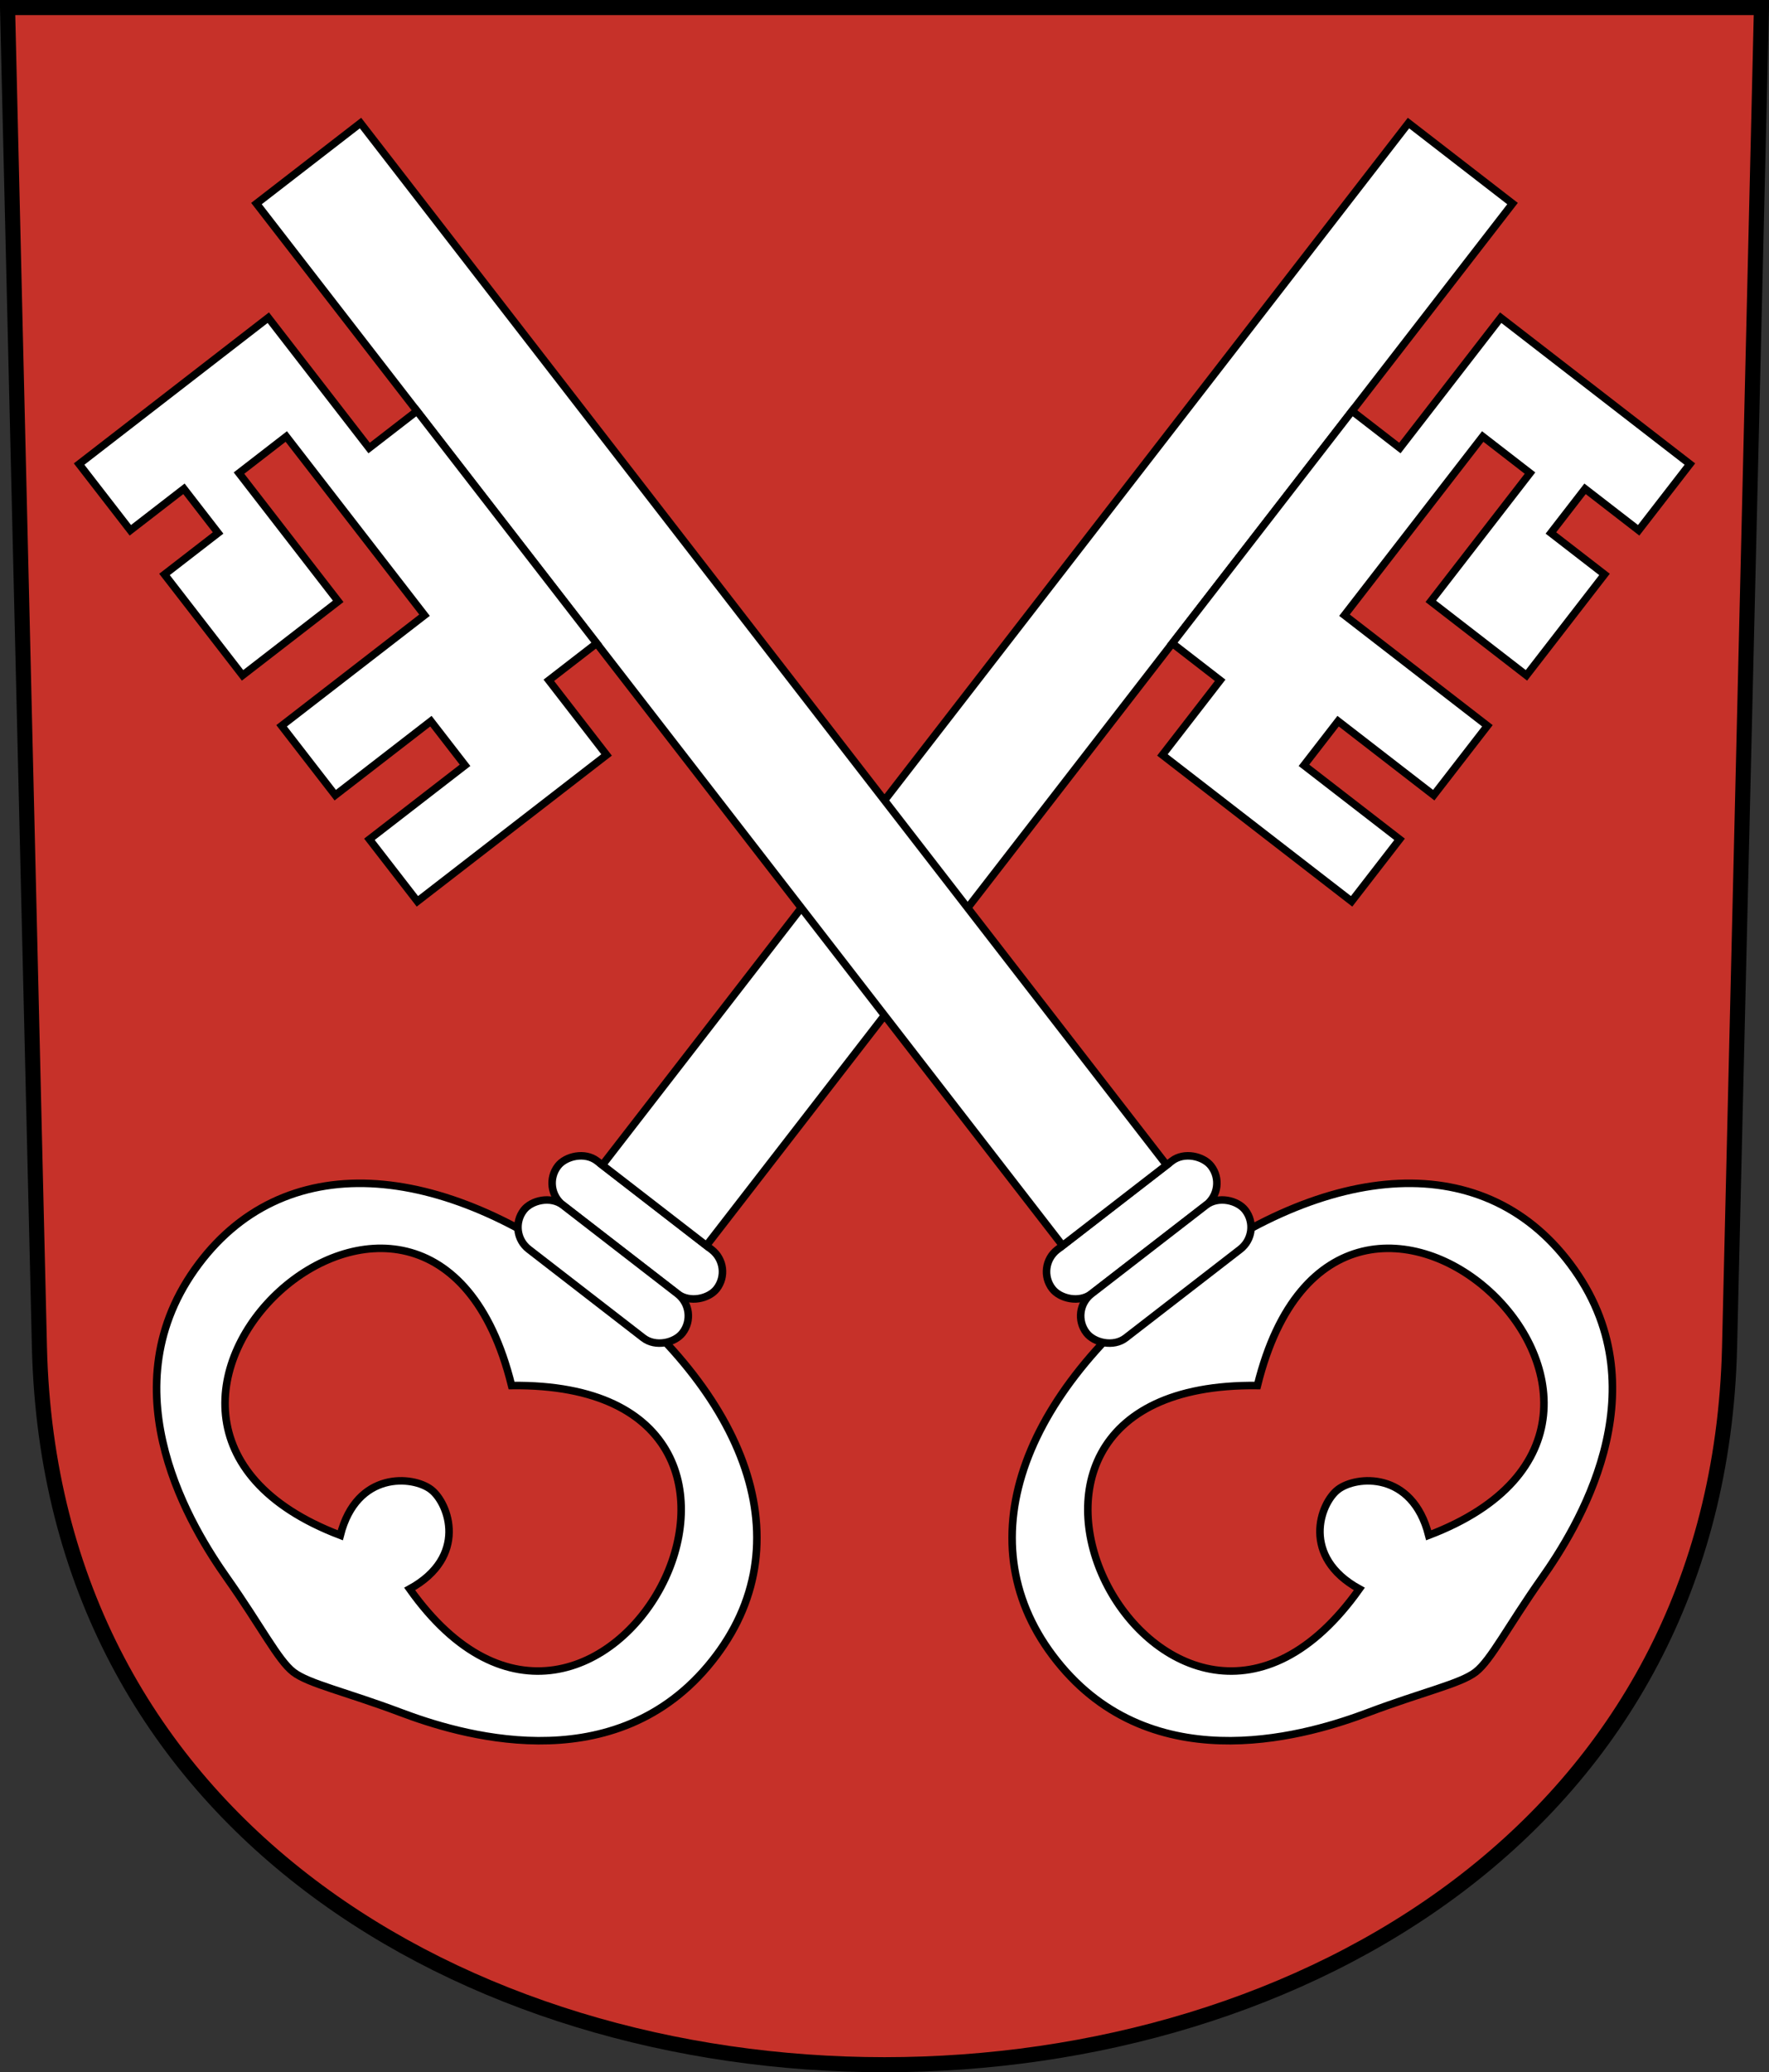
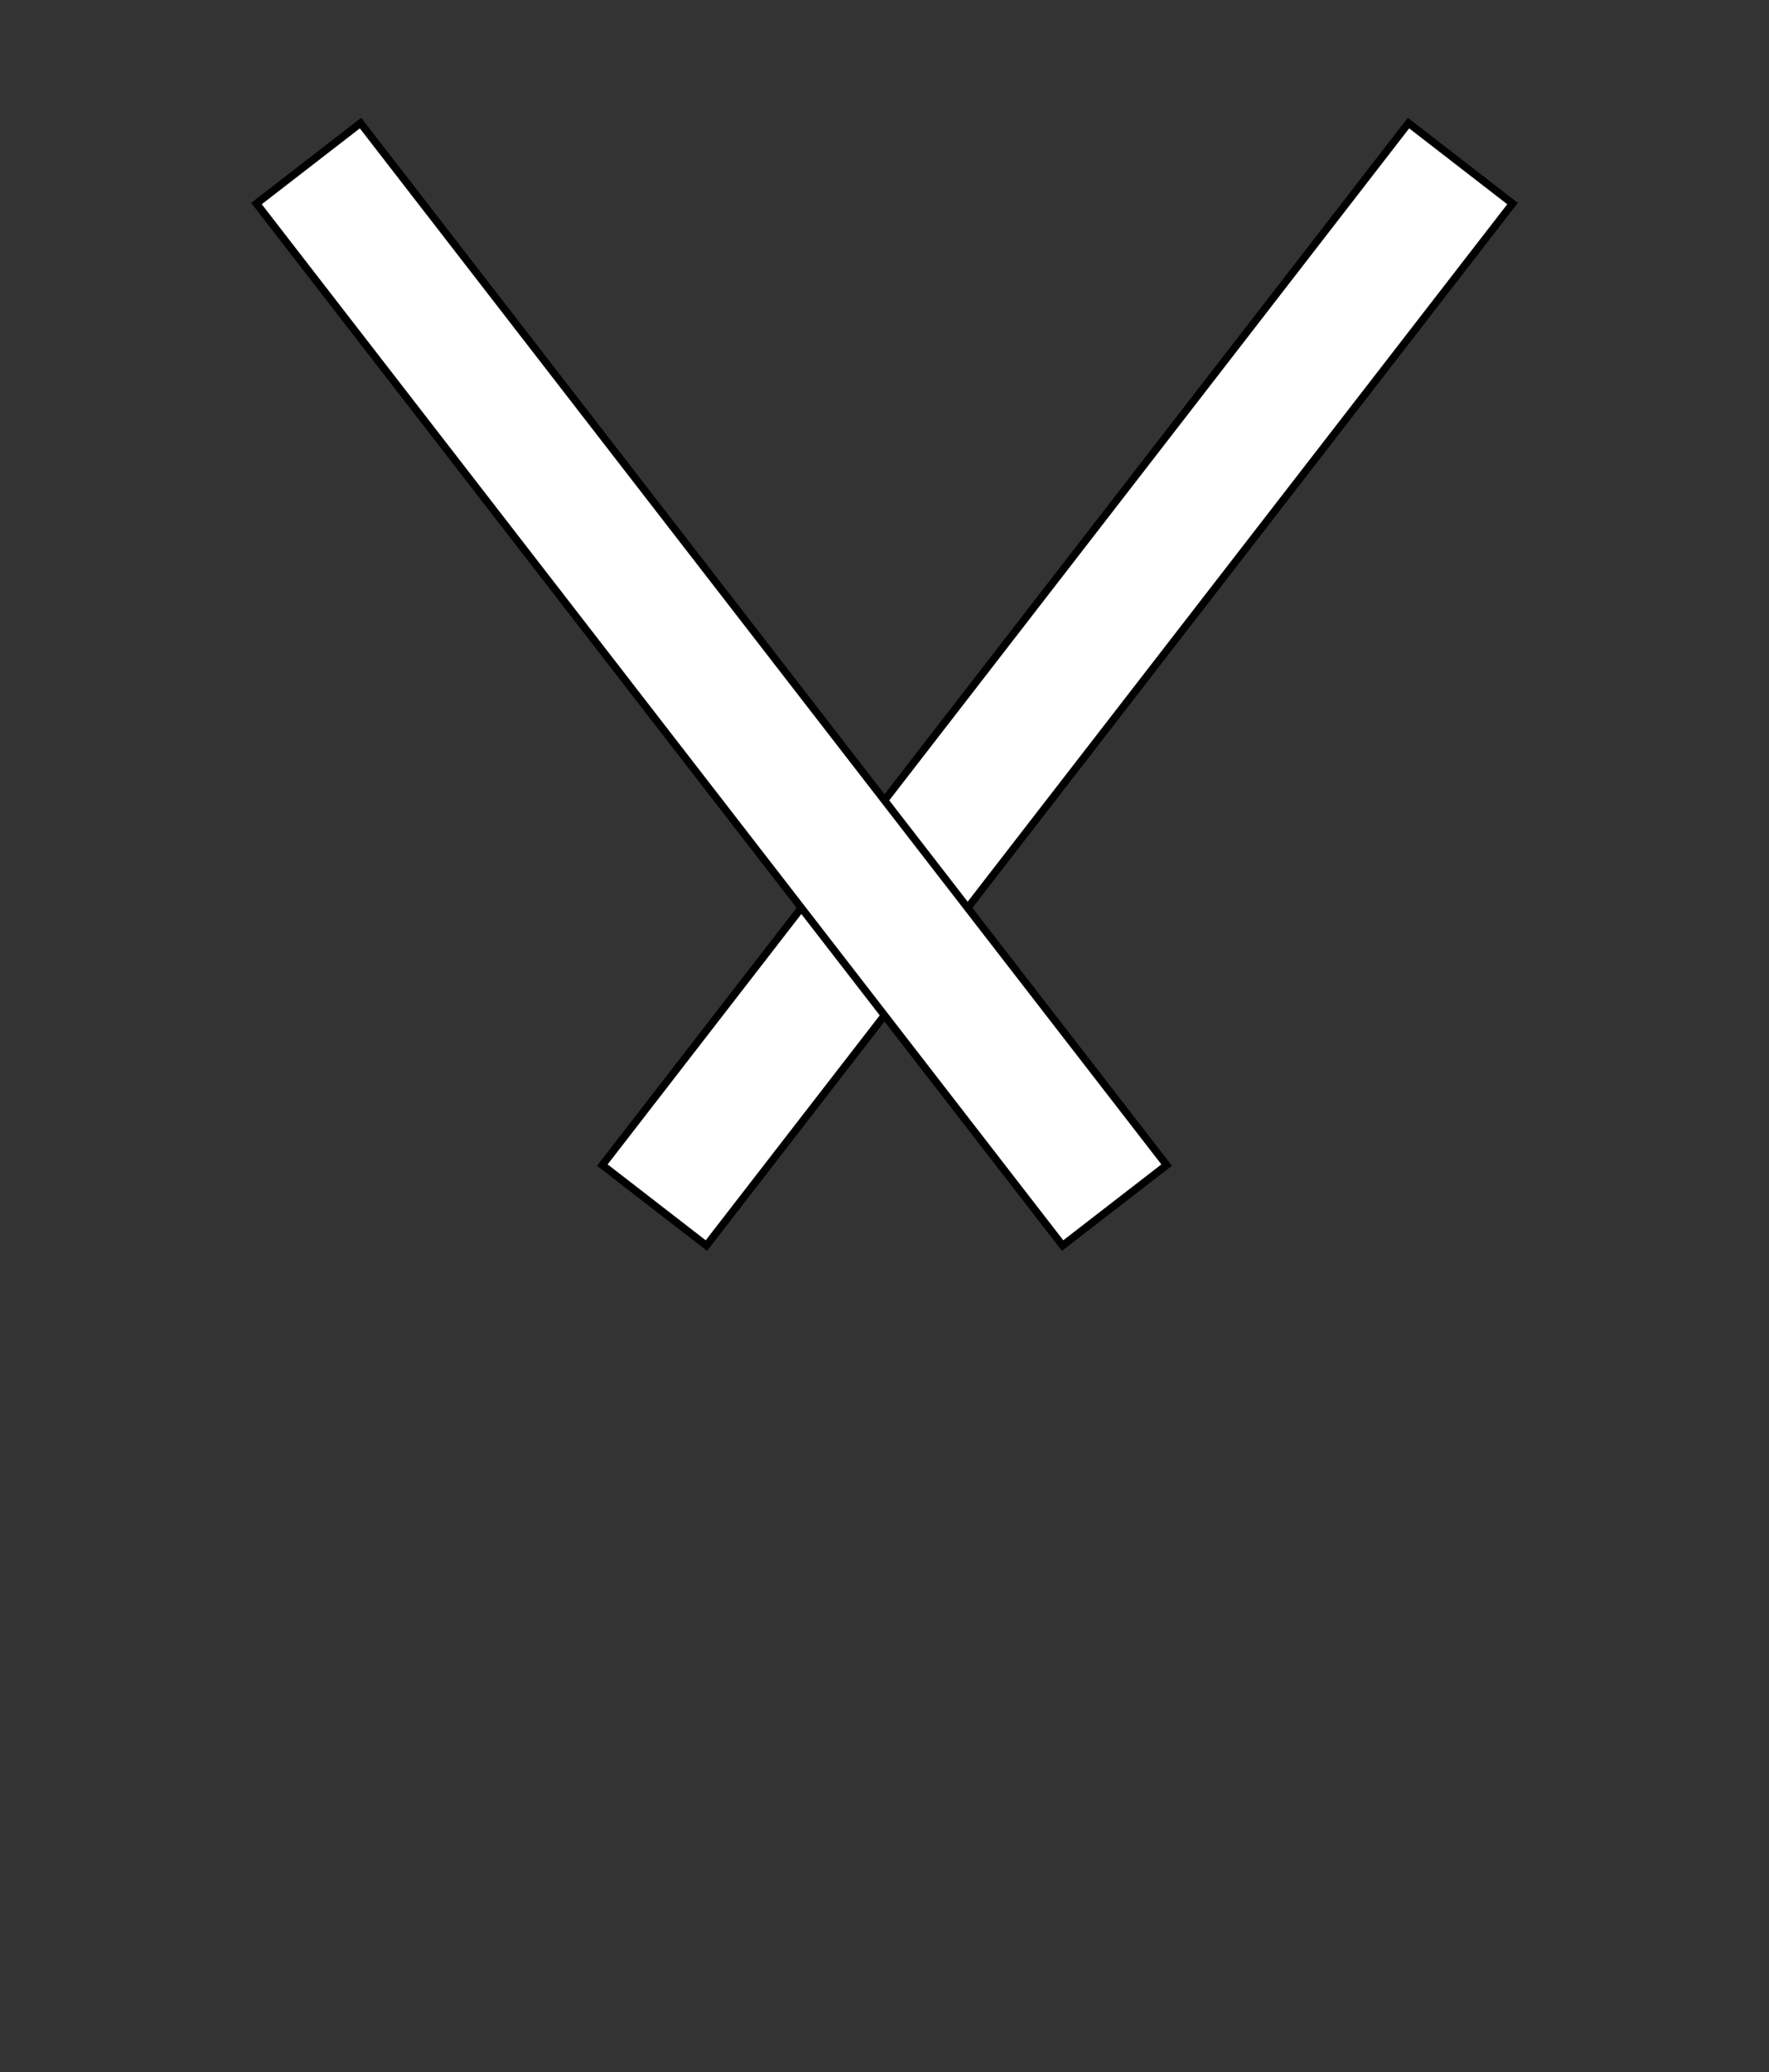
<svg xmlns="http://www.w3.org/2000/svg" xmlns:xlink="http://www.w3.org/1999/xlink" version="1.0" width="234.589" height="274.784" id="svg2780">
  <rect width="100%" height="100%" fill="#333333" stroke="none" />
  <defs id="defs2782" />
  <g transform="translate(-4.309,-806.878)" id="layer1">
-     <path d="M 5.309,807.878 L 9.538,985.505 C 12.559,1112.382 230.649,1112.382 233.669,985.505 L 237.898,807.878 L 5.309,807.878 z " style="fill:#c63129;fill-opacity:1;fill-rule:evenodd;stroke:#000000;stroke-width:2;stroke-linecap:butt;stroke-miterlimit:4;stroke-dashoffset:0;stroke-opacity:1" id="path3282" />
    <use transform="matrix(-1,0,0,1,243.207,0)" id="use5249" x="0" y="0" width="248.031" height="248.031" xlink:href="#g5242" />
    <g transform="matrix(0.791,-0.612,0.612,0.791,-772.707,449.567)" id="g5242">
-       <path d="M 414.956,1053.067 C 417.516,1053.067 422.043,1050.89 429.548,1048.584 C 437.005,1046.292 457.072,1038.954 457.95,1018.884 C 458.828,998.806 440.864,987.344 414.956,987.344 C 388.872,987.344 371.085,998.806 371.963,1018.884 C 372.841,1038.954 392.908,1046.292 400.365,1048.584 C 407.87,1050.89 412.397,1053.067 414.956,1053.067 z M 415.309,1022.76 C 418.334,1022.76 424.648,1026.813 421.124,1034.918 C 462.884,1047.605 451.078,976.948 415.309,1005.316 C 379.54,976.948 367.734,1047.605 409.494,1034.918 C 405.97,1026.813 412.284,1022.76 415.309,1022.76 z " style="fill:#ffffff;fill-opacity:1;fill-rule:evenodd;stroke:#000000;stroke-width:1px;stroke-linecap:butt;stroke-linejoin:miter;stroke-opacity:1" id="path3233" />
-       <rect width="26.607" height="7.4" rx="3.7" ry="3.7" x="401.653" y="974.833" style="opacity:1;color:#000000;fill:#ffffff;fill-opacity:1;fill-rule:evenodd;stroke:#000000;stroke-width:1px;stroke-linecap:butt;stroke-linejoin:miter;marker:none;marker-start:none;marker-mid:none;marker-end:none;stroke-miterlimit:4;stroke-dasharray:none;stroke-dashoffset:0;stroke-opacity:1;visibility:visible;display:inline;overflow:visible;enable-background:accumulate" id="rect3250" />
-       <rect width="26.607" height="7.4" rx="3.7" ry="3.7" x="401.653" y="982.234" style="opacity:1;color:#000000;fill:#ffffff;fill-opacity:1;fill-rule:evenodd;stroke:#000000;stroke-width:1px;stroke-linecap:butt;stroke-linejoin:miter;marker:none;marker-start:none;marker-mid:none;marker-end:none;stroke-miterlimit:4;stroke-dasharray:none;stroke-dashoffset:0;stroke-opacity:1;visibility:visible;display:inline;overflow:visible;enable-background:accumulate" id="rect3252" />
      <path d="M 406.235,800.153 L 423.678,800.153 L 423.678,974.833 L 406.235,974.833 L 406.235,800.153 z " style="color:#000000;fill:#ffffff;fill-opacity:1;fill-rule:evenodd;stroke:#000000;stroke-width:1px;stroke-linecap:butt;stroke-linejoin:miter;marker:none;marker-start:none;marker-mid:none;marker-end:none;stroke-miterlimit:4;stroke-dashoffset:0;stroke-opacity:1;visibility:visible;display:inline;overflow:visible;enable-background:accumulate" id="path4231" />
-       <path d="M 406.235,873.869 L 398.217,873.869 L 398.217,886.38 L 366.501,886.38 L 366.501,875.984 L 382.535,875.984 L 382.535,868.583 L 366.501,868.583 L 366.501,856.954 L 390.464,856.954 L 390.464,826.999 L 382.535,826.999 L 382.535,848.496 L 366.501,848.496 L 366.501,831.581 L 375.487,831.581 L 375.487,824.18 L 366.501,824.18 L 366.501,813.079 L 398.217,813.079 L 398.217,834.929 L 406.235,834.929 L 406.235,873.869 z " style="color:#000000;fill:#ffffff;fill-opacity:1;fill-rule:evenodd;stroke:#000000;stroke-width:1px;stroke-linecap:butt;stroke-linejoin:miter;marker:none;marker-start:none;marker-mid:none;marker-end:none;stroke-miterlimit:4;stroke-dashoffset:0;stroke-opacity:1;visibility:visible;display:inline;overflow:visible;enable-background:accumulate" id="rect3231" />
    </g>
  </g>
</svg>